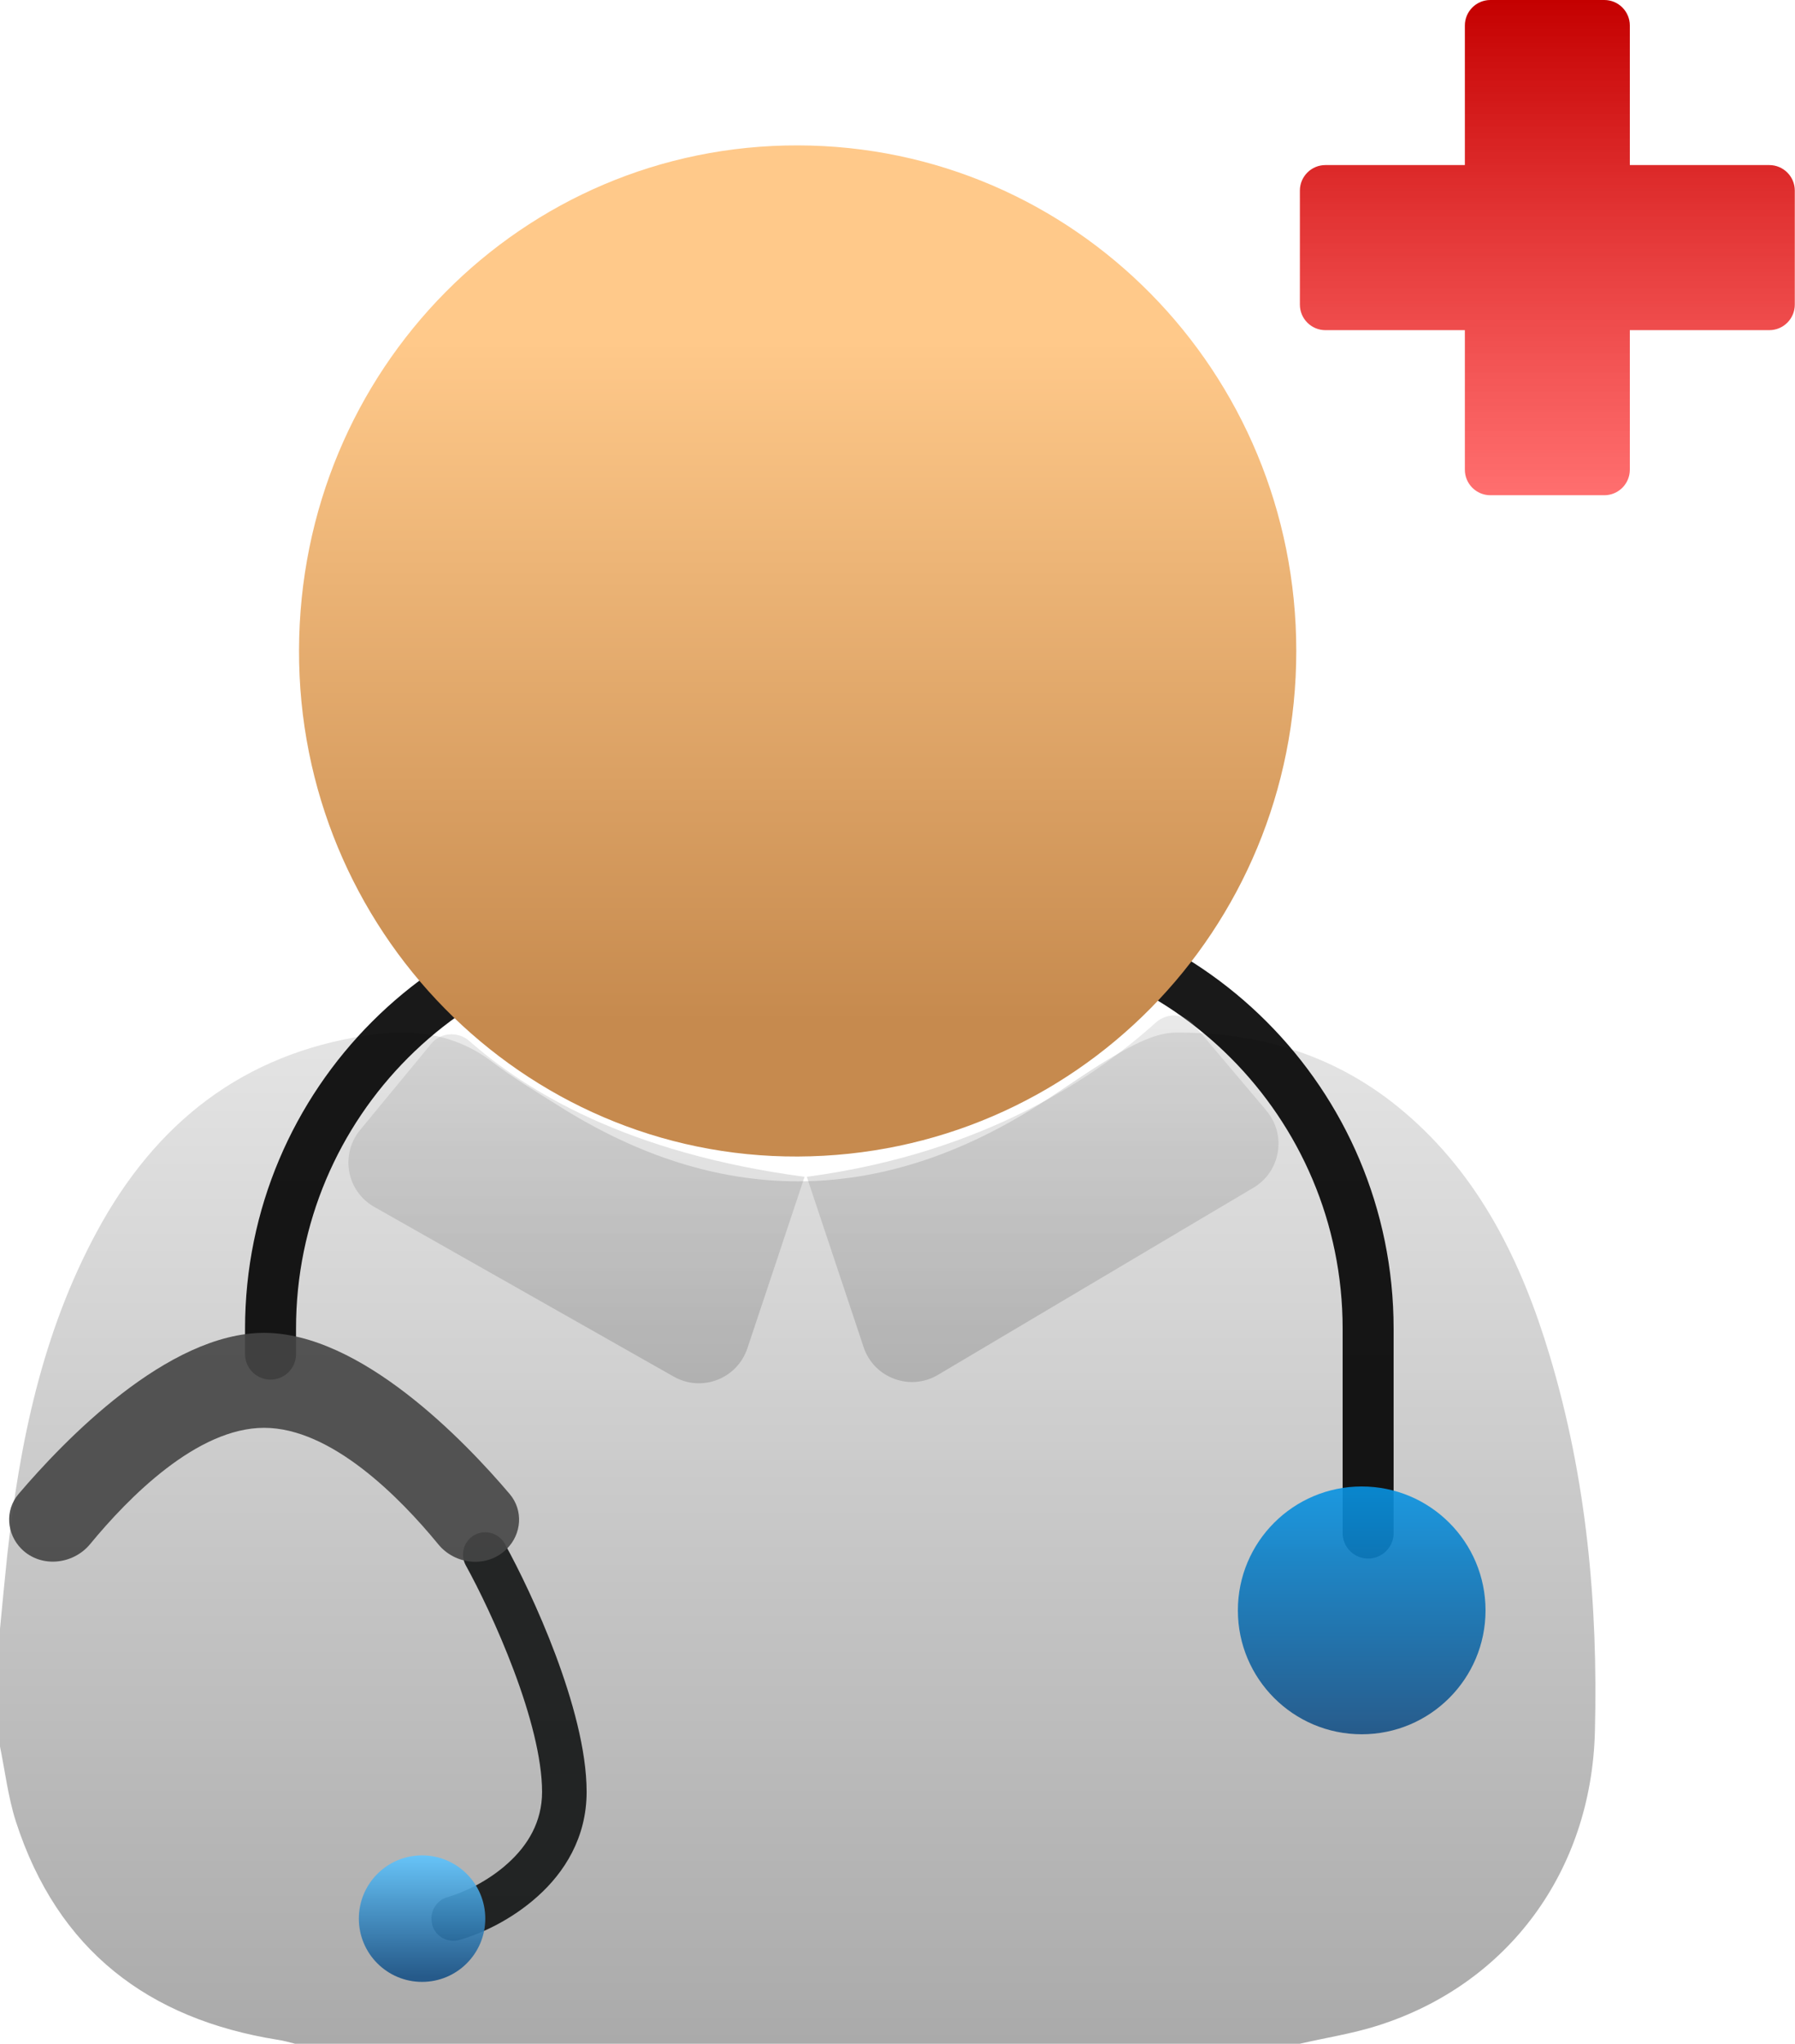
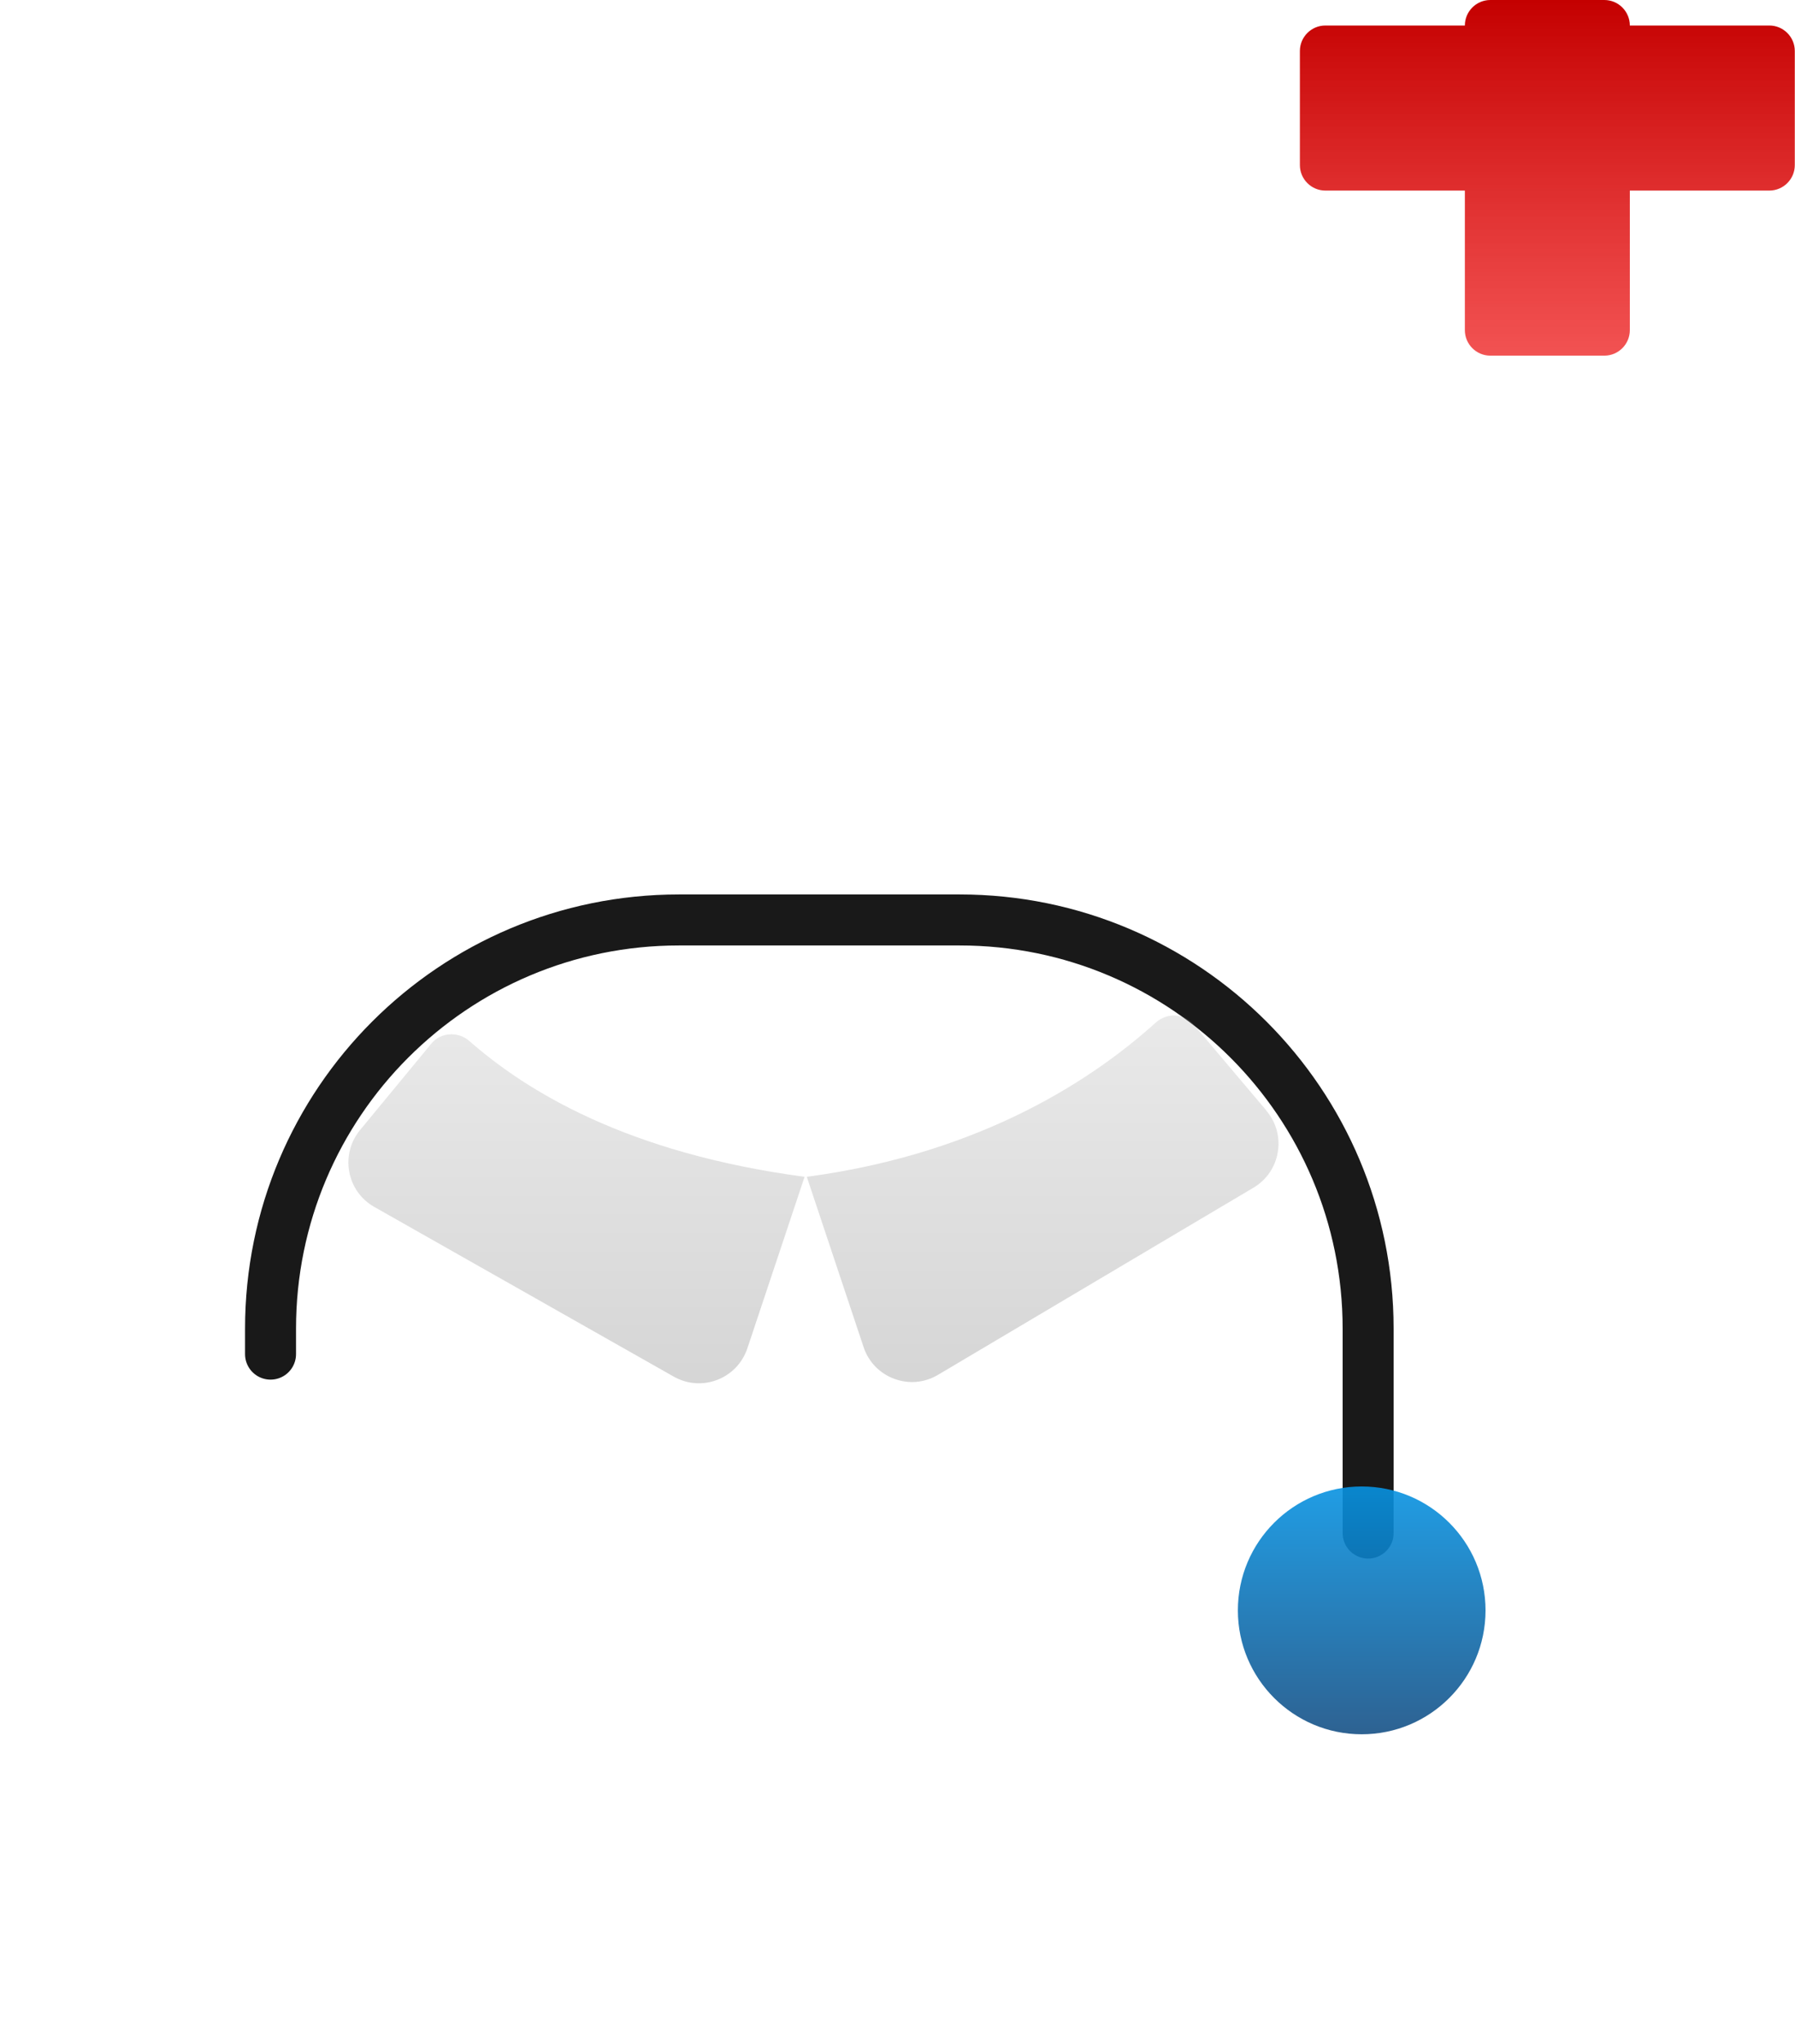
<svg xmlns="http://www.w3.org/2000/svg" xmlns:xlink="http://www.w3.org/1999/xlink" id="Layer_2" viewBox="0 0 89.44 101.77">
  <defs>
    <style>.cls-1{fill:url(#linear-gradient-2);}.cls-1,.cls-2,.cls-3,.cls-4{fill-opacity:.9;}.cls-2{fill:url(#linear-gradient-3);}.cls-5{fill:url(#linear-gradient);}.cls-6{fill:rgba(18,20,20,.9);}.cls-6,.cls-7{fill-rule:evenodd;}.cls-8{fill:rgba(69,69,69,.9);}.cls-9{fill:none;stroke:rgba(0,0,0,.9);stroke-linecap:round;stroke-linejoin:round;stroke-width:2.54px;}.cls-10{fill:url(#linear-gradient-4);}.cls-3{fill:url(#linear-gradient-7);}.cls-3,.cls-4{isolation:isolate;opacity:.24;}.cls-4{fill:url(#linear-gradient-6);}.cls-7{fill:url(#linear-gradient-5);}</style>
    <linearGradient id="linear-gradient" x1="39.75" y1="622.78" x2="39.75" y2="572.42" gradientTransform="translate(0 674.2) scale(1 -1)" gradientUnits="userSpaceOnUse">
      <stop offset="0" stop-color="#e4e4e4" />
      <stop offset="1" stop-color="#aaa" />
    </linearGradient>
    <linearGradient id="linear-gradient-2" x1="67.85" y1="600.18" x2="67.85" y2="587.84" gradientTransform="translate(0 674.2) scale(1 -1)" gradientUnits="userSpaceOnUse">
      <stop offset="0" stop-color="#0893e2" />
      <stop offset="1" stop-color="#175186" />
    </linearGradient>
    <linearGradient id="linear-gradient-3" x1="21.03" y1="575.51" x2="21.03" y2="581.81" gradientTransform="translate(0 674.2) scale(1 -1)" gradientUnits="userSpaceOnUse">
      <stop offset=".04" stop-color="#175186" />
      <stop offset="1" stop-color="#5ec5ff" />
    </linearGradient>
    <linearGradient id="linear-gradient-4" x1="39.75" y1="657.23" x2="39.75" y2="623.31" gradientTransform="translate(0 674.2) scale(1 -1)" gradientUnits="userSpaceOnUse">
      <stop offset="0" stop-color="#ffc98a" />
      <stop offset="1" stop-color="#c68a4e" />
    </linearGradient>
    <linearGradient id="linear-gradient-5" x1="77.1" y1="674.2" x2="77.1" y2="649.52" gradientTransform="translate(0 674.2) scale(1 -1)" gradientUnits="userSpaceOnUse">
      <stop offset="0" stop-color="#c40000" />
      <stop offset="1" stop-color="#ff3131" stop-opacity=".7" />
    </linearGradient>
    <linearGradient id="linear-gradient-6" x1="28.73" y1="624.85" x2="28.73" y2="604.13" gradientTransform="translate(0 674.2) scale(1 -1)" gradientUnits="userSpaceOnUse">
      <stop offset="0" stop-color="#a0a0a0" />
      <stop offset="1" stop-color="#383838" />
    </linearGradient>
    <linearGradient id="linear-gradient-7" x1="51.95" y1="624.85" x2="51.95" y2="604.13" xlink:href="#linear-gradient-6" />
  </defs>
  <g id="Layer_1-2">
    <g>
-       <path class="cls-5" d="m64.78,101.77H14.7c-.29-.07-.58-.16-.88-.2-6.41-1.03-10.95-4.44-13.03-10.87-.39-1.22-.54-2.52-.8-3.78v-5.71c.12-1.25.24-2.51.37-3.76.62-5.61,1.74-11.06,4.44-16.07,2.95-5.49,7.32-8.89,13.46-9.82,2.27-.34,4.36-.13,6.27,1.32,1.04.79,2.17,1.47,3.28,2.17,7.97,5.04,15.95,5.03,23.91-.01,1.37-.87,2.68-1.84,4.09-2.63.85-.48,1.83-.98,2.76-.99,4.21-.04,8.09,1.15,11.38,3.94,3.77,3.19,5.87,7.48,7.27,12.15,1.83,6.09,2.41,12.35,2.25,18.7-.17,6.96-4.32,12.6-10.83,14.66-1.26.4-2.58.6-3.87.9h0Z" />
      <path class="cls-9" d="m13.48,67.43v-1.27c0-11.24,9.11-20.35,20.35-20.35h13.99c11.24,0,20.35,9.11,20.35,20.35v10.18" />
      <circle class="cls-1" cx="67.85" cy="80.19" r="6.17" />
-       <path class="cls-6" d="m21.54,95.84c-.17-.59.17-1.21.76-1.37.78-.22,2.01-.78,3.01-1.69.99-.89,1.7-2.06,1.7-3.55,0-1.68-.6-3.9-1.41-6.05-.8-2.13-1.76-4.09-2.39-5.23-.3-.54-.1-1.21.43-1.51.54-.3,1.21-.1,1.51.43.68,1.23,1.69,3.29,2.53,5.53.83,2.22,1.55,4.74,1.55,6.83,0,2.29-1.12,4.02-2.44,5.2-1.3,1.17-2.83,1.87-3.89,2.17-.59.17-1.21-.17-1.37-.76Z" />
-       <path class="cls-2" d="m17.88,95.54c0-1.74,1.41-3.15,3.15-3.15s3.15,1.41,3.15,3.15-1.41,3.15-3.15,3.15-3.15-1.41-3.15-3.15Z" />
-       <path class="cls-8" d="m13.15,66.37c4.83,0,10,5.38,12.25,8.03.68.81.6,1.98-.15,2.73-.96.96-2.57.81-3.42-.24-1.92-2.34-5.33-5.79-8.67-5.79s-6.75,3.46-8.67,5.79c-.86,1.04-2.47,1.19-3.42.24-.75-.75-.83-1.93-.15-2.73,2.25-2.64,7.41-8.03,12.25-8.03Z" />
-       <path class="cls-10" d="m64.59,32.41c0,13.92-11.05,25.12-24.83,25.18-13.72.06-24.91-11.29-24.86-25.23.04-13.96,11.12-25.15,24.86-25.12,13.75.03,24.83,11.26,24.83,25.18Z" />
-       <path class="cls-7" d="m81.21,1.27c0-.7-.57-1.27-1.27-1.27h-5.68c-.7,0-1.27.57-1.27,1.27v6.95h-6.95c-.7,0-1.27.57-1.27,1.27v5.68c0,.7.57,1.27,1.27,1.27h6.95v6.95c0,.7.57,1.27,1.27,1.27h5.68c.7,0,1.27-.57,1.27-1.27v-6.95h6.95c.7,0,1.27-.57,1.27-1.27v-5.68c0-.7-.57-1.27-1.27-1.27h-6.95V1.27Z" />
+       <path class="cls-7" d="m81.21,1.27c0-.7-.57-1.27-1.27-1.27h-5.68c-.7,0-1.27.57-1.27,1.27h-6.95c-.7,0-1.27.57-1.27,1.27v5.68c0,.7.57,1.27,1.27,1.27h6.95v6.95c0,.7.57,1.27,1.27,1.27h5.68c.7,0,1.27-.57,1.27-1.27v-6.95h6.95c.7,0,1.27-.57,1.27-1.27v-5.68c0-.7-.57-1.27-1.27-1.27h-6.95V1.27Z" />
      <path class="cls-4" d="m17.95,56.26l3.54-4.29c.48-.58,1.35-.62,1.91-.12,2.81,2.46,7.81,5.57,16.69,6.75l-2.85,8.54c-.51,1.52-2.27,2.2-3.67,1.41l-14.92-8.45c-1.38-.78-1.71-2.61-.71-3.83Z" />
      <path class="cls-3" d="m63.1,55.3l-3.62-4.28c-.48-.57-1.34-.6-1.89-.1-2.92,2.63-8.46,6.49-17.39,7.68l2.83,8.48c.51,1.54,2.32,2.21,3.71,1.38l15.72-9.32c1.35-.8,1.66-2.63.64-3.83Z" />
    </g>
  </g>
</svg>